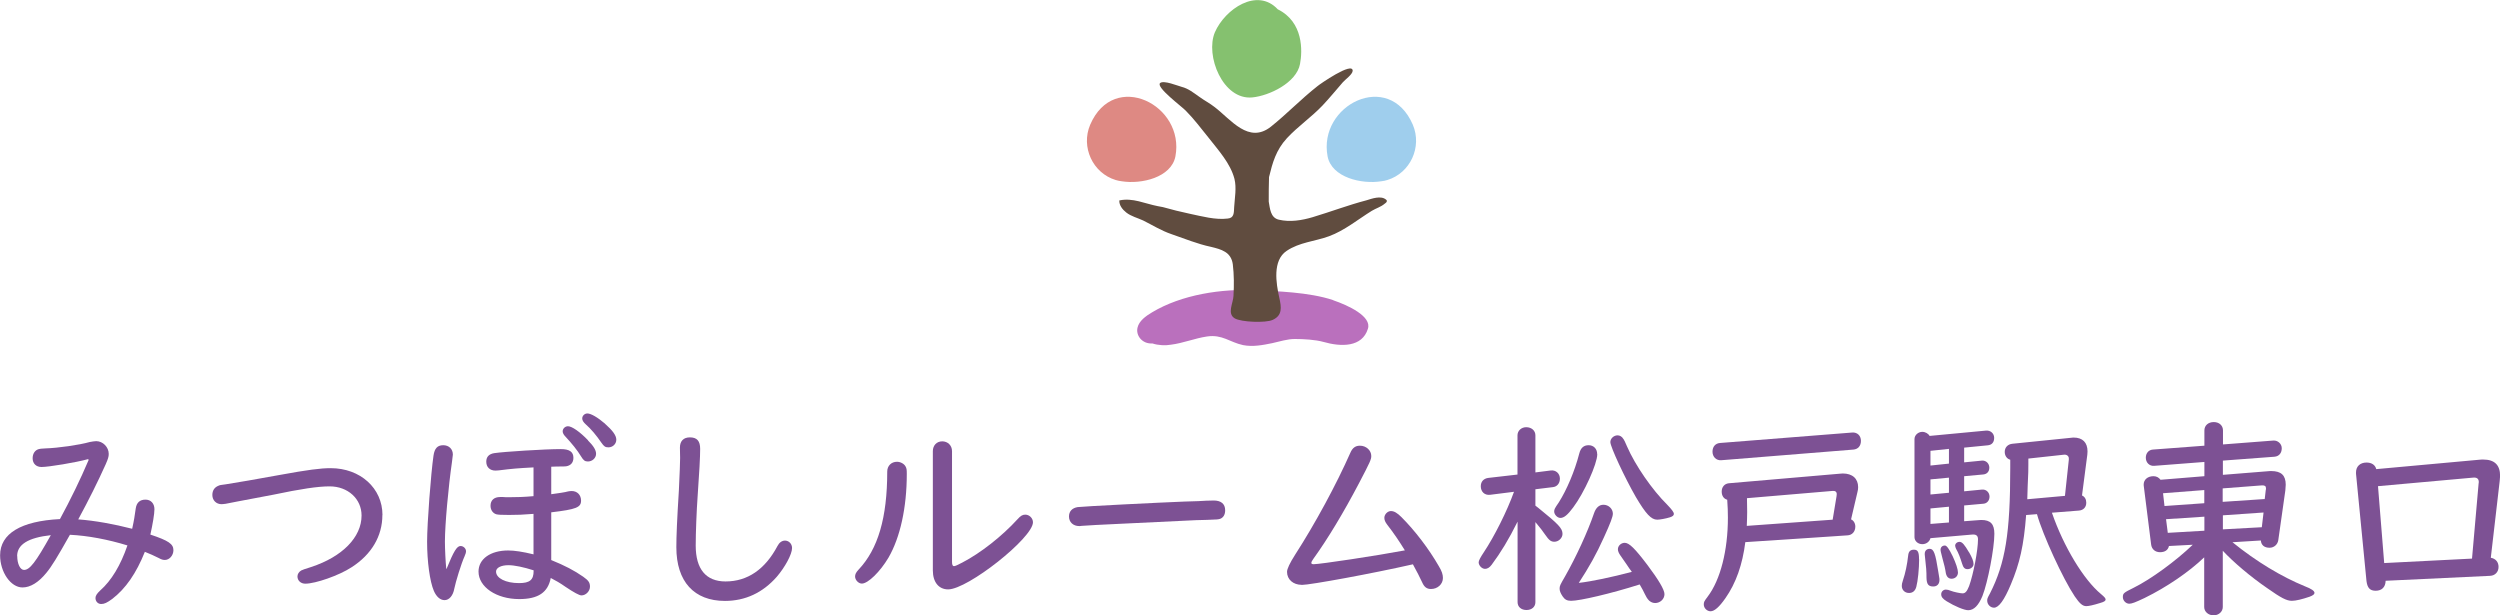
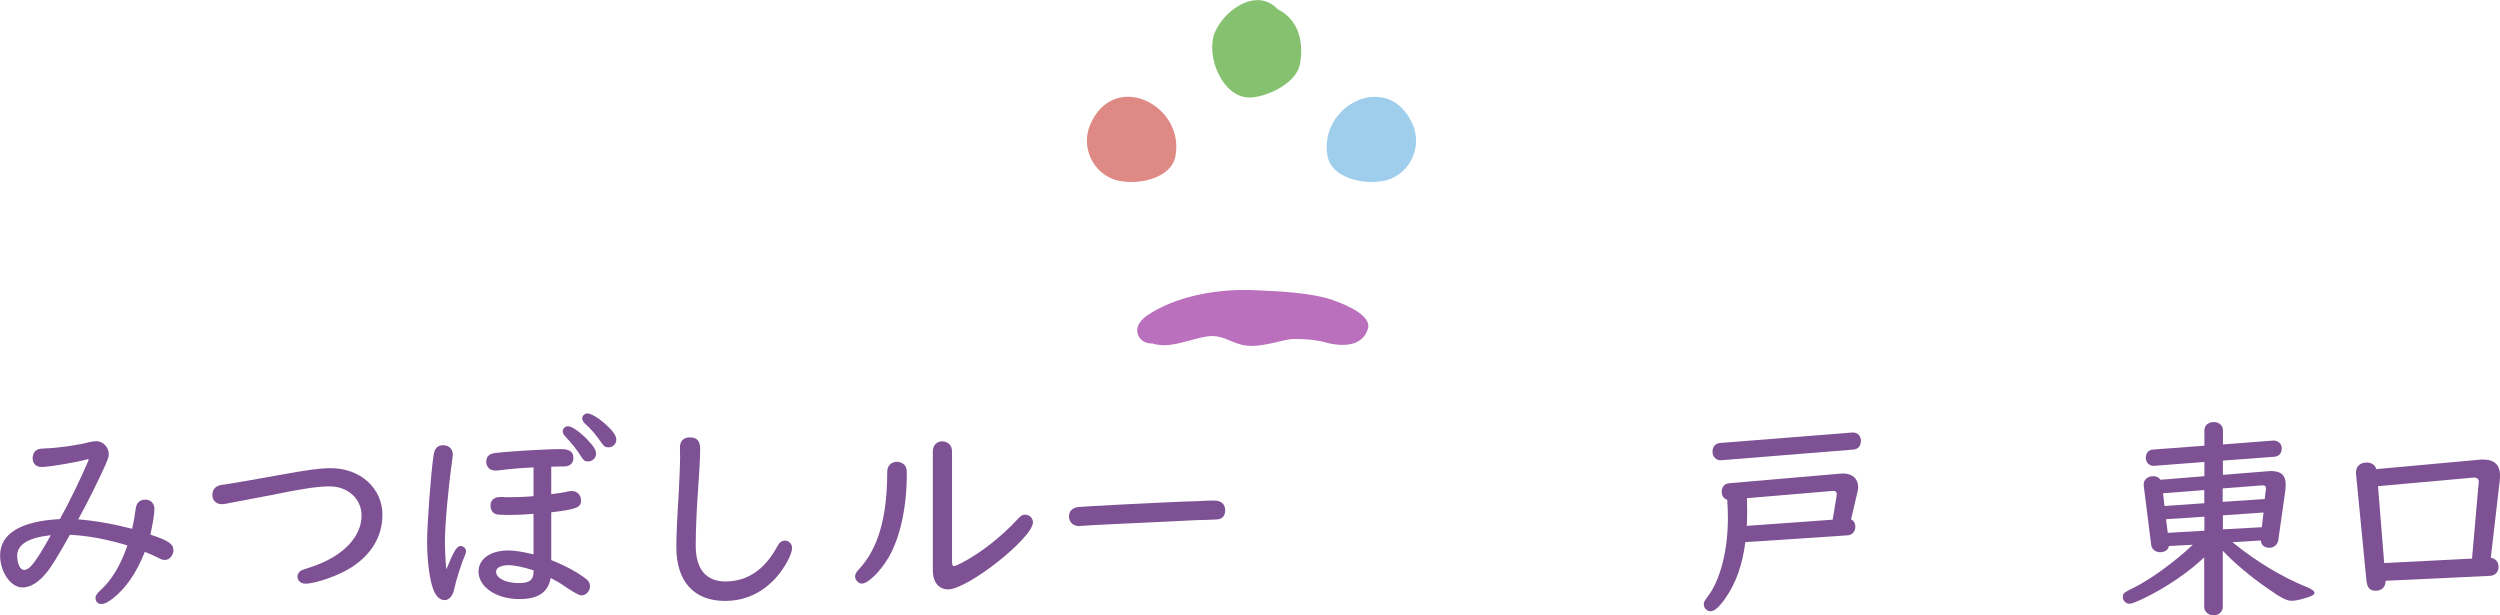
<svg xmlns="http://www.w3.org/2000/svg" id="b" viewBox="0 0 258.19 63.55">
  <defs>
    <style>.d{fill:#604c3f;}.e{fill:#7d5194;}.f{fill:#9fceed;}.g{fill:#85c16f;}.h{fill:#ba70bd;}.i{fill:#de8983;}</style>
  </defs>
  <g id="c">
    <g>
      <g>
        <path class="h" d="M137.7,31c-2.53-.85-6.01-.92-7.88-1.02-3.68-.2-7.81,.46-10.83,2.27-.66,.39-1.35,.89-1.51,1.58-.2,.79,.46,1.71,1.54,1.64,.59,.2,1.35,.23,1.9,.13,1.28-.16,2.46-.66,3.74-.85,1.58-.23,2.33,.59,3.71,.89,1.02,.2,2.04,0,3.02-.2,.76-.16,1.54-.43,2.33-.43,.92,0,2.13,.07,2.95,.3,1.84,.53,4.01,.56,4.6-1.35,.43-1.28-2.04-2.43-3.58-2.95Z" />
        <g>
          <path class="i" d="M115.84,18.72c2.04,.33,5.12-.39,5.55-2.56,1.02-5.32-6.34-9-8.8-3.28-.98,2.3,.26,4.99,2.63,5.71,.2,.07,.43,.1,.62,.13Z" />
          <path class="f" d="M142.66,18.72c-2.04,.33-5.12-.39-5.55-2.56-1.02-5.32,6.34-9,8.8-3.28,.98,2.3-.26,4.99-2.63,5.71-.2,.07-.39,.1-.62,.13Z" />
          <path class="g" d="M131.96,.96c2.66,1.31,2.56,4.3,2.3,5.65-.36,1.94-3.18,3.28-4.92,3.45-3.05,.3-4.89-4.33-3.87-6.73,1.05-2.4,4.37-4.66,6.5-2.36" />
-           <path class="d" d="M143.15,20.62c-.53-.46-1.48-.1-2.04,.07-1.87,.49-3.68,1.18-5.55,1.74-1.12,.33-2.33,.53-3.48,.26-.89-.2-.92-1.18-1.05-1.87,0-.85,0-1.67,.03-2.53,.36-1.48,.72-2.79,1.84-4.01,1.12-1.21,2.53-2.17,3.68-3.38,.72-.76,1.41-1.61,2.1-2.4,.26-.3,.98-.79,1.02-1.18,.03-1.02-3.45,1.41-3.64,1.58-1.67,1.31-3.15,2.86-4.79,4.17-2.3,1.84-4.14-.72-5.81-2-.49-.39-1.08-.69-1.61-1.08-.56-.39-1.12-.85-1.81-1.02-.39-.1-1.87-.72-2.23-.39-.46,.43,2.3,2.46,2.66,2.86,.85,.85,1.58,1.84,2.33,2.76,1.02,1.31,2.27,2.66,2.69,4.27,.23,.95,.03,1.94-.03,2.92-.03,.59,0,1.12-.66,1.18-1.28,.16-2.66-.23-3.91-.49-.95-.2-1.87-.43-2.79-.69-.16-.03-.36-.07-.53-.1-1.35-.26-2.59-.89-3.97-.59-.03,.49,.33,.95,.72,1.25,.49,.39,1.18,.56,1.74,.82,.98,.49,1.87,1.05,2.92,1.41,1.35,.46,2.69,1.02,4.07,1.31,1.08,.26,2.1,.53,2.27,1.81,.13,1.08,.13,2.17,.07,3.25-.03,.76-.69,1.84,.13,2.33,.66,.39,3.18,.49,3.91,.16,1.02-.46,.92-1.28,.69-2.3-.33-1.48-.72-3.84,.76-4.83,1.31-.89,2.92-.98,4.37-1.51,1.61-.59,2.99-1.74,4.43-2.63,.43-.26,.92-.39,1.31-.72,.26-.16,.3-.33,.16-.43Z" />
        </g>
      </g>
      <g>
        <path class="e" d="M9.09,47.42c-1.28,.35-4.07,.81-4.8,.81-.55,0-.92-.35-.92-.9,0-.48,.24-.84,.64-.95,.15-.04,.2-.04,.68-.07,1.3-.04,3.48-.35,4.58-.66,.24-.04,.48-.09,.66-.09,.7,0,1.3,.62,1.3,1.32,0,.29-.07,.51-.31,1.06-.79,1.76-1.74,3.67-2.84,5.7,1.72,.13,3.67,.48,5.57,.97,.2-.9,.26-1.34,.37-2.11,.09-.59,.42-.9,1.01-.9,.55,0,.92,.4,.92,.99,0,.48-.18,1.54-.42,2.62,1.87,.62,2.38,.97,2.38,1.61,0,.55-.42,1.01-.88,1.01-.2,0-.35-.04-.64-.2-.46-.24-.9-.42-1.43-.64-.88,2.2-1.98,3.81-3.39,4.88-.51,.37-.79,.51-1.12,.51s-.59-.26-.59-.62c0-.22,.13-.44,.48-.77,1.17-1.03,2.11-2.6,2.82-4.66-2.02-.62-4.09-1.01-5.94-1.1-1.3,2.31-1.89,3.28-2.44,3.94-.81,.99-1.65,1.5-2.46,1.5-1.21,0-2.31-1.58-2.31-3.32,0-2.24,2.16-3.54,6.18-3.74,1.1-2.02,2.13-4.14,2.97-6.12l-.07-.07ZM1.78,57.43c0,.81,.31,1.43,.7,1.43,.59,0,1.19-.77,2.77-3.59-2.35,.26-3.48,.97-3.48,2.16Z" />
        <path class="e" d="M39.49,53.2c0,2.16-1.12,4.07-3.19,5.39-1.28,.84-3.72,1.69-4.77,1.69-.46,0-.81-.31-.81-.75,0-.24,.15-.48,.4-.62q.11-.07,1.01-.35c3.23-1.06,5.21-3.08,5.21-5.32,0-1.72-1.41-3.01-3.3-3.01-1.21,0-2.95,.26-5.81,.86-.24,.04-2.09,.4-3.7,.7-.59,.11-1.01,.2-1.23,.24-.2,.02-.29,.04-.42,.04-.55,0-.95-.4-.95-.95,0-.46,.22-.79,.62-.95,.15-.07,.24-.09,.75-.15,1.12-.18,3.23-.53,5.59-.97,2.9-.53,4.22-.7,5.26-.7,3.06,0,5.35,2.07,5.35,4.84Z" />
        <path class="e" d="M46.11,58.77c.75-1.85,1.08-2.38,1.45-2.38,.31,0,.57,.26,.57,.55,0,.11-.02,.2-.15,.51-.35,.77-.92,2.64-1.06,3.34-.13,.73-.53,1.19-1.01,1.19-.44,0-.84-.35-1.1-.95-.42-.97-.7-3.06-.7-5.08,0-1.91,.4-7.11,.66-8.89,.11-.77,.42-1.08,1.01-1.08s.99,.4,.99,.97q0,.09-.09,.75c-.37,2.57-.73,6.49-.73,8.23,0,.73,.07,2.16,.13,2.71l.02,.13Zm9-10.5c-1.67,.09-2.18,.13-3.61,.31-.22,.02-.26,.02-.33,.02-.57,0-.95-.35-.95-.92,0-.51,.29-.79,.81-.88,.97-.15,5.24-.42,6.89-.42,.9,0,1.3,.29,1.3,.9,0,.51-.29,.81-.77,.88q-.09,.02-.97,.02c-.09,0-.2,0-.55,.02v2.84c.66-.09,1.45-.2,1.74-.29,.11-.02,.26-.04,.37-.04,.57,0,.97,.4,.97,.99,0,.7-.48,.9-3.08,1.21v4.93c1.41,.57,2.38,1.08,3.3,1.72,.57,.4,.7,.62,.7,1.03,0,.46-.42,.9-.88,.9q-.33,0-1.67-.9c-.46-.33-1.06-.68-1.5-.9-.29,1.5-1.3,2.18-3.26,2.18-2.35,0-4.2-1.25-4.2-2.84,0-1.3,1.23-2.18,3.06-2.18,.66,0,1.5,.13,2.62,.4v-4.18c-1.08,.09-1.72,.11-2.53,.11s-1.12-.02-1.32-.07c-.35-.11-.59-.44-.59-.88,0-.57,.37-.9,.99-.9h.31c.15,.02,.37,.02,.57,.02,.86,0,1.54-.02,2.57-.11v-2.97Zm0,10.63c-1.03-.33-1.98-.53-2.6-.53-.75,0-1.28,.26-1.28,.66,0,.68,.99,1.19,2.38,1.19,1.1,0,1.5-.33,1.5-1.25v-.07Zm5.61-13.42c.59,.59,.84,1.01,.84,1.39,0,.44-.4,.79-.84,.79-.31,0-.46-.11-.7-.51-.4-.66-.95-1.34-1.65-2.09-.15-.15-.26-.35-.26-.51,0-.29,.26-.53,.55-.53,.4,0,1.23,.57,2.07,1.45Zm1.76-1.72c.79,.7,1.17,1.21,1.17,1.65s-.37,.79-.81,.79c-.33,0-.46-.09-.73-.48-.51-.75-1.1-1.45-1.61-1.89-.26-.24-.37-.42-.37-.62,0-.26,.24-.51,.53-.51,.37,0,1.06,.4,1.83,1.06Z" />
        <path class="e" d="M70.22,46.23c0-.68,.37-1.06,1.03-1.06,.73,0,1.06,.37,1.06,1.19s-.09,2.49-.26,4.86c-.11,1.52-.2,3.83-.2,5.13,0,2.42,1.06,3.7,3.08,3.7,2.27,0,4.09-1.25,5.37-3.67,.18-.35,.46-.55,.77-.55,.4,0,.73,.33,.73,.77,0,.64-.73,1.98-1.58,2.97-1.45,1.65-3.26,2.49-5.35,2.49-3.19,0-5.02-2-5.02-5.54,0-1.12,.07-2.82,.26-5.85q.13-2.73,.13-3.37l-.02-1.06Z" />
        <path class="e" d="M93.52,48.17c.11,.2,.13,.31,.13,.77,0,3.48-.68,6.56-1.89,8.65-.86,1.45-2.11,2.68-2.75,2.68-.35,0-.7-.37-.7-.73,0-.22,.09-.42,.35-.7,2.02-2.13,2.97-5.37,2.97-10.14,0-.59,.42-1.01,1.01-1.01,.35,0,.73,.2,.88,.48Zm4.8,9.84c0,.33,.07,.46,.2,.46,.11,0,.33-.09,.86-.37,1.91-.99,4.11-2.73,5.7-4.47,.33-.37,.53-.48,.81-.48,.42,0,.79,.37,.79,.79,0,1.61-6.73,6.93-8.76,6.93-.97,0-1.58-.75-1.58-1.96v-12.32c0-.59,.4-1.01,.97-1.01s1.01,.42,1.01,1.01v11.42Z" />
        <path class="e" d="M125.34,51.69c.77,0,1.19,.35,1.19,1.01,0,.44-.18,.75-.51,.88-.22,.07-.26,.07-1.36,.11-.86,.02-1.56,.04-1.98,.07l-6.89,.33c-1.89,.09-3.74,.18-4.11,.22-.09,.02-.18,.02-.22,.02-.62,0-1.06-.4-1.06-.99,0-.53,.33-.88,.9-.97,.44-.07,8.63-.48,11-.57,1.17-.02,1.96-.07,2.27-.09l.77-.02Z" />
-         <path class="e" d="M134.44,60.4c-.88,0-1.52-.55-1.52-1.34q0-.46,.84-1.78c2.07-3.21,4.25-7.24,5.7-10.52,.22-.51,.53-.73,.99-.73,.64,0,1.17,.48,1.17,1.06,0,.35-.09,.57-1.28,2.84-1.56,2.97-3.21,5.72-4.69,7.77-.15,.2-.22,.35-.22,.44s.09,.13,.24,.13c.66,0,6.51-.88,9.42-1.43-.64-1.03-1.12-1.74-1.83-2.66-.2-.26-.29-.48-.29-.7,0-.35,.33-.7,.68-.7,.33,0,.66,.2,1.08,.62,1.39,1.39,2.84,3.28,3.87,5.08,.31,.51,.42,.86,.42,1.21,0,.64-.55,1.14-1.23,1.14-.44,0-.7-.2-.92-.7-.26-.57-.51-1.03-.95-1.85-4.18,.95-10.61,2.13-11.49,2.13Z" />
-         <path class="e" d="M156.71,53.91c-.88,1.78-1.74,3.19-2.66,4.42-.22,.29-.44,.42-.68,.42-.33,0-.66-.35-.66-.68q0-.24,.53-1.03c1.1-1.65,2.4-4.25,3.12-6.25l-2.46,.31c-.57,.07-.97-.31-.97-.88,0-.48,.29-.79,.75-.86l3.04-.35v-4.05c0-.48,.4-.84,.9-.84,.55,0,.95,.35,.95,.84v3.83l1.58-.2c.53-.07,.95,.31,.95,.84,0,.48-.29,.84-.73,.88l-1.8,.22v1.69l.31,.24c2.09,1.69,2.49,2.11,2.49,2.68,0,.42-.4,.81-.84,.81-.35,0-.55-.15-.95-.73-.29-.42-.46-.64-1.01-1.3v8.27c0,.48-.37,.81-.92,.81s-.92-.33-.92-.81v-8.3Zm8.25-7c0,.99-1.36,4-2.49,5.5-.57,.77-.95,1.08-1.32,1.08-.31,0-.64-.35-.64-.66,0-.22,.04-.31,.48-.95,.81-1.28,1.63-3.19,2.11-5.04,.15-.59,.46-.86,.97-.86s.88,.37,.88,.92Zm3.34,11.84c-.11-.15-.22-.31-.31-.46-.07-.11-.33-.48-.66-.95-.15-.22-.24-.42-.24-.62,0-.35,.33-.66,.7-.66,.46,0,1.03,.55,2.35,2.29,1.14,1.52,1.76,2.55,1.76,3.01,0,.51-.44,.92-.97,.92-.29,0-.57-.15-.75-.4q-.09-.09-.31-.53c-.11-.24-.31-.62-.53-.99-2.99,.95-6.18,1.69-7.08,1.69-.42,0-.66-.13-.88-.46-.22-.33-.31-.57-.31-.79,0-.29,.04-.37,.55-1.25,1.14-2,2.35-4.62,3.01-6.56,.2-.57,.53-.86,.97-.86,.53,0,.97,.42,.97,.92,0,.31-.24,.95-.92,2.44-.79,1.76-1.54,3.08-2.6,4.71,1.32-.15,3.41-.59,5.48-1.14l-.24-.33Zm-.64-13.42q.09,.11,.37,.77c.86,1.98,2.62,4.51,4.14,6.01,.51,.53,.7,.79,.7,.97,0,.15-.13,.26-.42,.35-.42,.13-1.03,.24-1.3,.24-.62,0-1.17-.59-2.2-2.33-1.12-1.94-2.64-5.19-2.64-5.68,0-.37,.35-.7,.75-.7,.22,0,.46,.13,.59,.37Z" />
        <path class="e" d="M180.25,55.98c-.29,2.33-.97,4.25-2.05,5.79-.64,.92-1.14,1.36-1.54,1.36-.37,0-.7-.33-.7-.7,0-.26,.04-.33,.4-.81,1.32-1.74,2.09-4.77,2.09-8.16,0-.57-.02-1.19-.07-1.85-.35-.09-.57-.4-.57-.84,0-.48,.29-.81,.73-.86l11.49-.99c.15-.02,.29-.02,.29-.02,.99,0,1.58,.53,1.58,1.41,0,.13-.02,.37-.07,.51l-.66,2.82c.26,.11,.44,.4,.44,.75,0,.51-.33,.88-.81,.9l-10.54,.7Zm-2.49-8.45c-.51,.04-.9-.35-.9-.88s.31-.86,.77-.9l13.66-1.08c.53-.04,.9,.33,.9,.86s-.31,.86-.77,.9l-13.66,1.1Zm11.51,6.14l.4-2.42s.02-.15,.02-.22c0-.24-.15-.35-.42-.33l-8.85,.75,.02,1.43c0,.51-.02,.84-.04,1.43l8.87-.64Z" />
-         <path class="e" d="M198.2,57.76c0,.97-.13,2.24-.29,2.84-.11,.42-.37,.64-.75,.64-.44,0-.75-.31-.75-.73,0-.18,.02-.26,.11-.55,.26-.77,.44-1.63,.55-2.6,.04-.4,.22-.59,.59-.59,.4,0,.53,.22,.53,.99Zm1.17-2.18c-.09,.35-.42,.62-.84,.62-.46,0-.81-.33-.81-.73v-10.12c0-.4,.37-.75,.81-.75,.31,0,.62,.18,.75,.42l5.83-.55c.46-.04,.84,.29,.84,.75s-.24,.73-.66,.77l-2.44,.24v1.52l1.83-.18c.42-.04,.77,.29,.77,.73,0,.4-.24,.66-.62,.7l-1.98,.18v1.56l1.85-.18c.42-.04,.77,.29,.77,.73,0,.4-.26,.7-.62,.73l-2,.18v1.63l1.47-.11c.15-.02,.29-.02,.29-.02,.97,0,1.36,.42,1.36,1.43,0,1.5-.68,5.02-1.23,6.42-.4,.97-.88,1.47-1.47,1.47-.42,0-1.41-.42-2.22-.92-.42-.26-.57-.46-.57-.73s.22-.48,.48-.48c.15,0,.31,.04,.53,.13,.26,.11,.99,.26,1.19,.26,.29,0,.46-.2,.68-.75,.44-1.21,.92-3.7,.92-4.84,0-.37-.2-.53-.64-.48l-4.27,.37Zm-.59,1.61c0-.31,.2-.51,.51-.51,.42,0,.59,.46,.88,2.31,.04,.24,.09,.51,.09,.55,.04,.2,.04,.26,.04,.35,0,.42-.24,.68-.64,.68-.51,0-.68-.24-.7-.9,0-.66-.02-1.01-.18-2.4v-.09Zm.59-9.11l1.91-.2v-1.52l-1.91,.2v1.52Zm0,2.99l1.91-.18v-1.56l-1.91,.18v1.56Zm0,3.04l1.91-.15v-1.63l-1.91,.18v1.61Zm2.27,3.28c.37,.79,.57,1.41,.57,1.74,0,.37-.29,.64-.66,.64-.31,0-.51-.2-.59-.57-.07-.48-.15-.81-.37-1.61-.15-.62-.18-.68-.18-.79,0-.29,.18-.46,.46-.46q.26,0,.77,1.06Zm1.72-.35c.31,.55,.46,.92,.46,1.21s-.29,.53-.62,.53c-.29,0-.44-.15-.57-.59-.18-.57-.35-1.06-.62-1.52-.04-.11-.09-.22-.09-.31,0-.22,.2-.4,.46-.4s.51,.29,.97,1.08Zm8.56-4.07c1.21,3.5,3.28,6.91,5.06,8.38,.37,.31,.48,.44,.48,.57s-.15,.24-.55,.35c-.7,.22-1.19,.33-1.45,.33-.37,0-.68-.26-1.19-1.01-1.21-1.8-3.3-6.34-3.9-8.49l-1.12,.09c-.24,3.15-.66,4.99-1.58,7.17-.68,1.63-1.25,2.4-1.74,2.4-.37,0-.7-.33-.7-.73,0-.2,.02-.26,.29-.75,1.58-3.12,2.09-6.18,2.09-12.96v-.84c-.35-.09-.57-.42-.57-.81,0-.46,.31-.79,.79-.84l6.09-.62c.11-.02,.22-.02,.24-.02,.92,0,1.43,.51,1.43,1.43l-.02,.33-.55,4.22c.29,.13,.44,.4,.44,.75,0,.46-.29,.77-.75,.81l-2.79,.22Zm1.34-1.76l.4-3.74v-.09c.02-.26-.2-.46-.51-.42l-3.67,.4v.62c0,.51,0,.84-.07,2.24l-.04,1.34,3.89-.35Z" />
        <path class="e" d="M227.64,57.56c-1.56,1.5-3.87,3.08-6.16,4.2-.97,.46-1.32,.59-1.58,.59-.35,0-.66-.33-.66-.68,0-.4,.09-.46,1.12-.97,1.78-.88,4.36-2.77,6.1-4.44l-2.46,.13c-.09,.42-.42,.64-.92,.64s-.86-.31-.92-.79l-.75-5.96c-.02-.11-.02-.2-.02-.24,0-.51,.42-.86,1.01-.86,.31,0,.55,.13,.73,.37l4.53-.37v-1.47l-5.19,.4c-.48,.04-.86-.33-.86-.84,0-.46,.29-.81,.73-.84l5.32-.4v-1.58c0-.51,.4-.86,.97-.86s.95,.37,.95,.86v1.45l5.19-.4c.46-.04,.88,.33,.88,.79,0,.51-.29,.84-.75,.88l-5.33,.4v1.47l4.62-.37c.18-.02,.31-.02,.37-.02,1.03,0,1.5,.44,1.5,1.41,0,.15-.02,.42-.04,.59l-.73,5.15c-.07,.44-.44,.77-.9,.77-.53,0-.86-.26-.9-.75l-2.93,.18c2.44,1.98,5.06,3.56,7.48,4.55,.68,.26,.99,.48,.99,.68,0,.15-.15,.26-.51,.4-.77,.26-1.41,.42-1.83,.42-.53,0-1.1-.29-2.53-1.3-1.74-1.19-3.52-2.71-4.6-3.87v5.81c0,.48-.42,.86-.95,.86s-.97-.37-.97-.86v-5.13Zm.02-6.95l-4.27,.33,.15,1.32,4.11-.29v-1.36Zm-3.96,3.01l.18,1.41,3.78-.22v-1.45l-3.96,.26Zm10.19-2.07l.11-.95,.02-.07v-.11c0-.22-.13-.31-.44-.29l-4.03,.31v1.39l4.33-.29Zm-4.33,3.12l4.03-.22,.18-1.52-4.2,.29v1.45Z" />
        <path class="e" d="M257.23,57.6c.51,.09,.81,.44,.81,.95s-.35,.9-.88,.92l-10.78,.51c-.02,.66-.4,1.03-1.03,1.03-.59,0-.86-.29-.95-1.01l-1.08-11.07v-.15c0-.62,.44-1.01,1.08-1.01,.53,0,.9,.24,1.01,.68l10.63-.97c.18-.02,.31-.02,.42-.02,1.17,0,1.74,.57,1.74,1.69,0,.13-.02,.31-.04,.51l-.92,7.94Zm-1.25-7.66c.02-.09,.02-.15,.02-.15,0-.35-.2-.51-.62-.46l-9.79,.88,.64,7.94,9.07-.46,.68-7.75Z" />
      </g>
    </g>
  </g>
</svg>